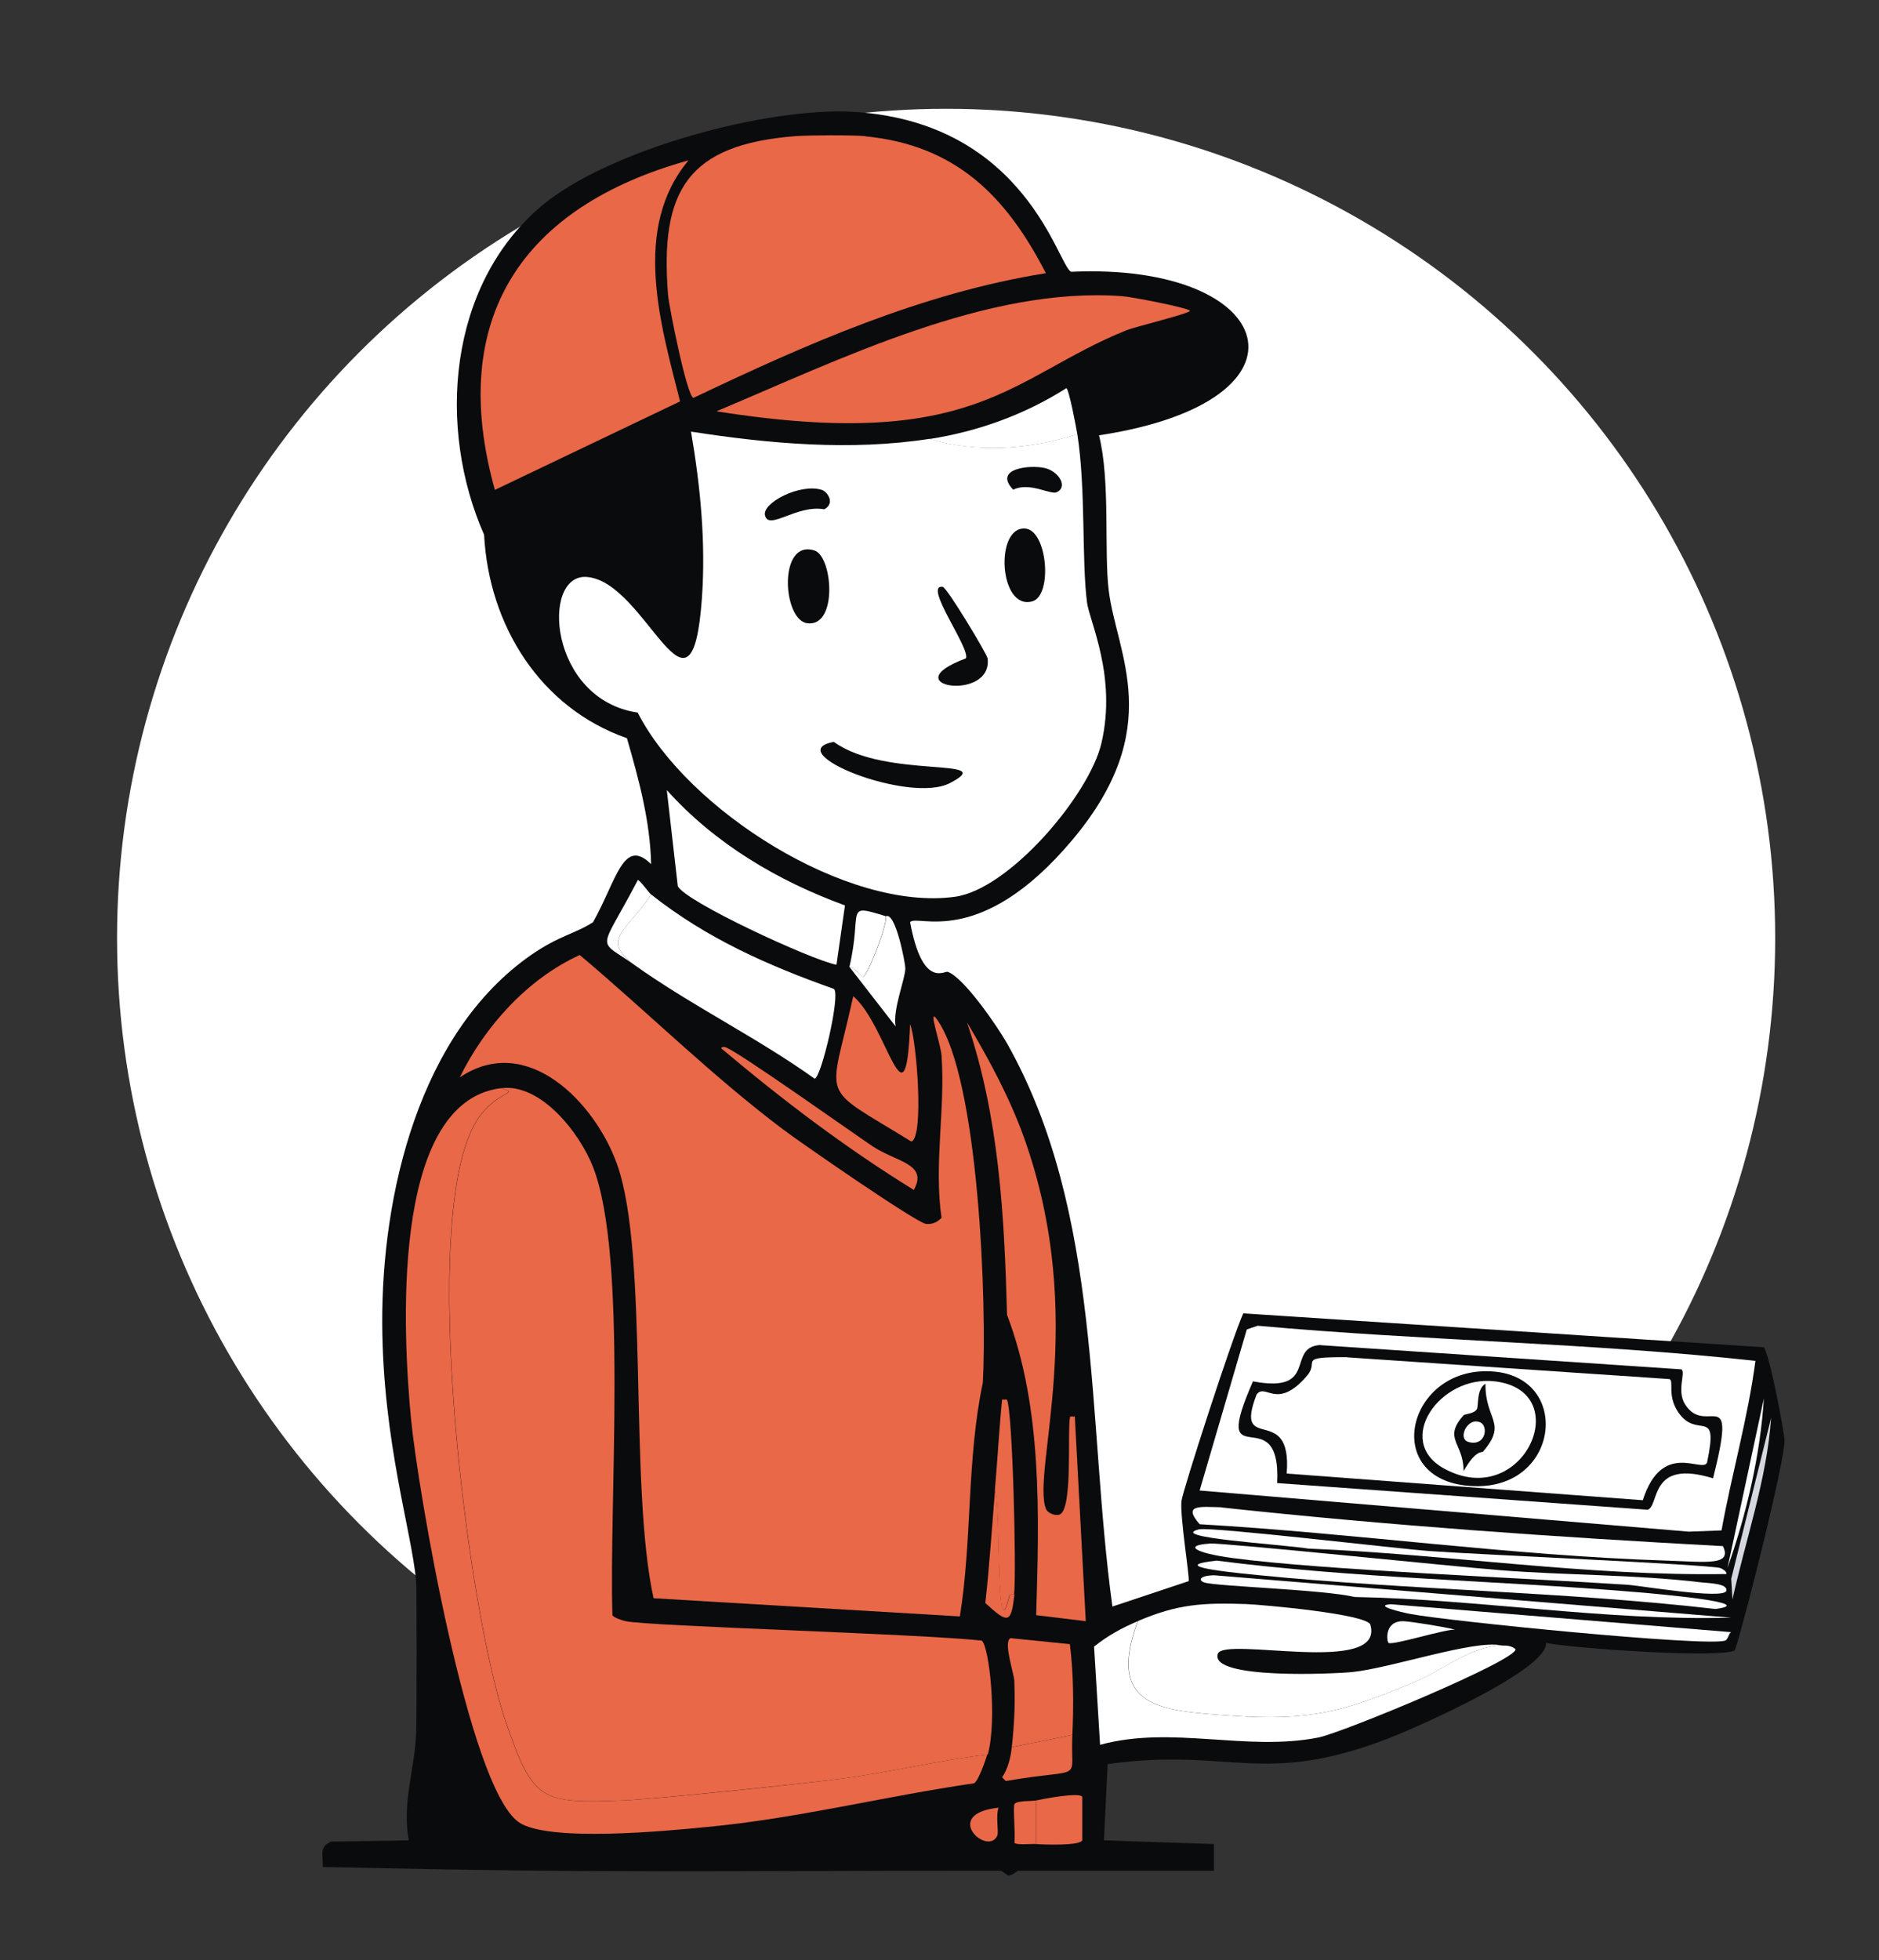
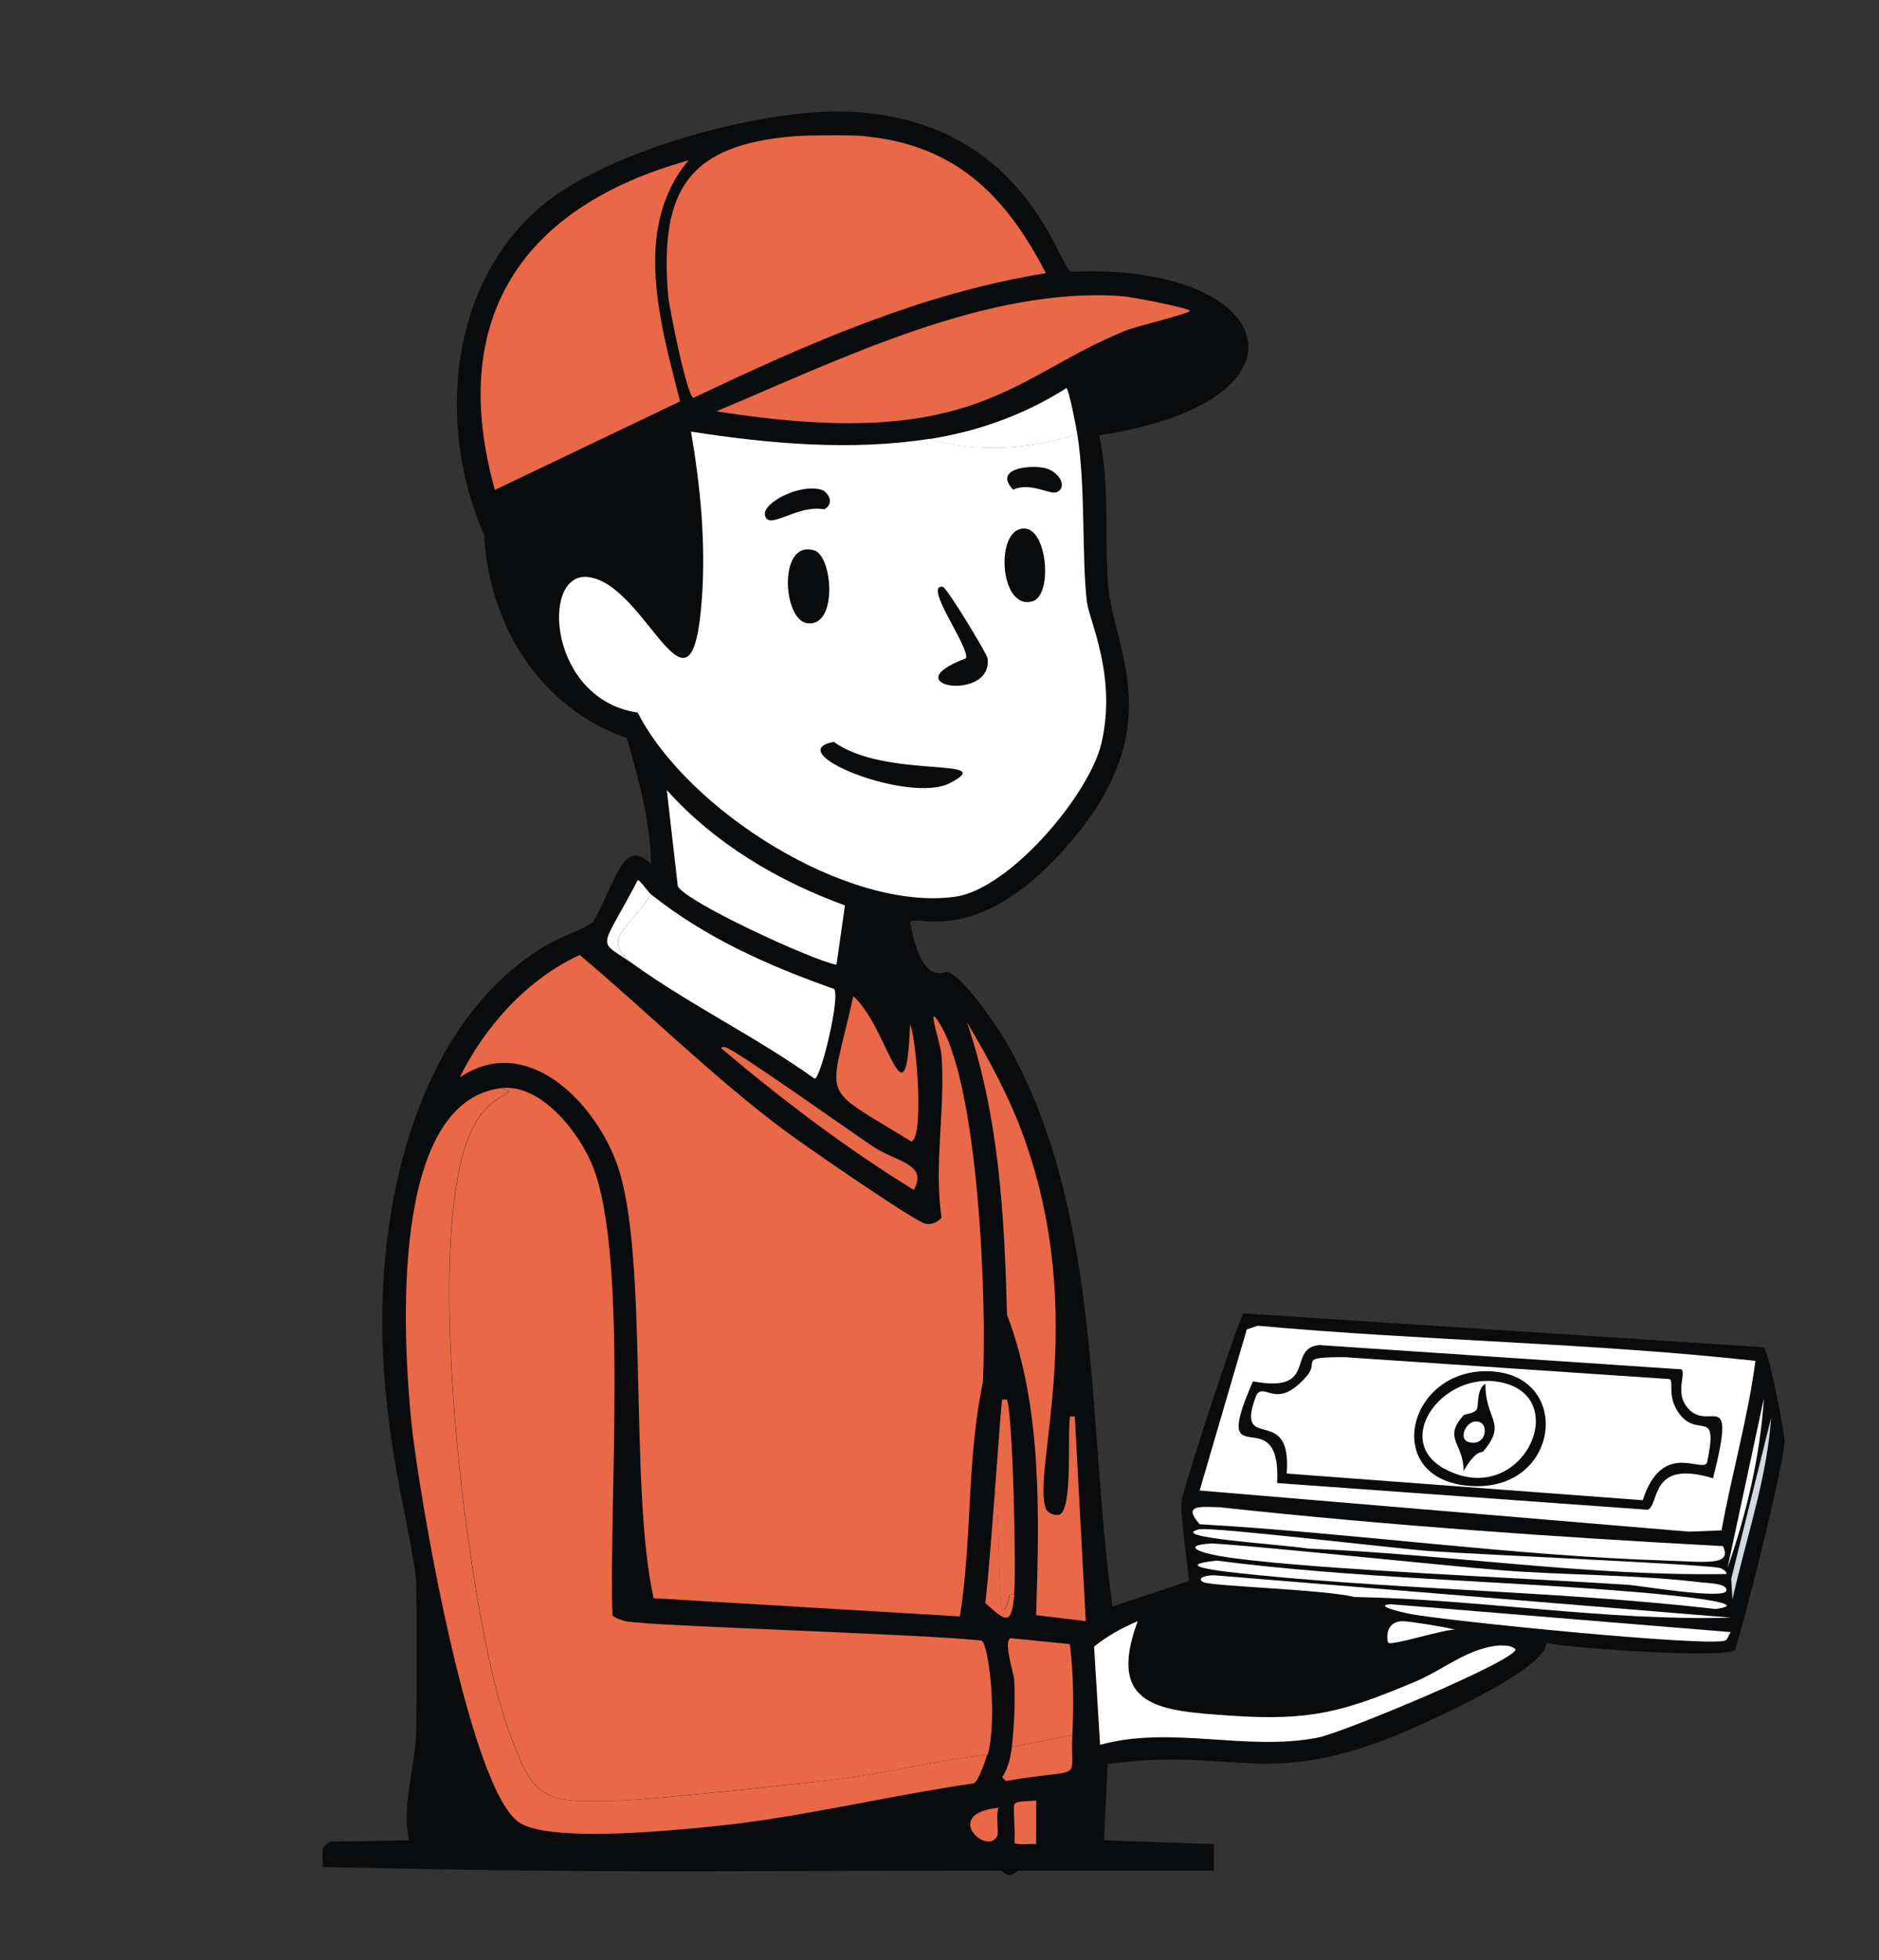
<svg xmlns="http://www.w3.org/2000/svg" id="Layer_1" viewBox="0 0 106.43 111">
  <rect x="0" y="0" width="106.43" height="111" fill="#333333" stroke="none" />
  <defs>
    <style>.cls-1{fill:#e86848;}.cls-2{fill:#d5d9df;}.cls-3{fill:#fff;}.cls-4{fill:#0a0b0d;}</style>
  </defs>
-   <circle class="cls-3" cx="53.59" cy="53.12" r="46.96" />
  <g id="Generative_Object">
    <path class="cls-4" d="M48.47,6.34c-4.94-.33-14.05,2.14-17.83,5.35-5.27,4.48-5.89,12.54-3.22,18.59.27,5.13,3.17,9.8,8.09,11.52.67,2.32,1.32,4.7,1.37,7.13-1.58-1.54-1.94.89-3.29,3.29-1,.65-1.91.75-3.5,1.85-6.37,4.43-8.48,13.6-8.44,20.92.04,6.66,1.67,11.73,1.92,14.54.04.43.04,7.62,0,8.64-.08,2.03-.82,3.98-.41,6.04l-4.4.07c-.71.29-.44.75-.48,1.44,17.48.38,20.93.2,38.42.21.02,0,.39.27.41.27.24,0,.52-.27.55-.27,17.42,0-6.32,0,11.1,0v-1.51s-6.23-.21-6.23-.21l.21-4.32c7.03-.97,8.75,1.34,16.05-1.51,1.45-.57,8.9-3.84,8.78-5.35,1.48.31,10.04.9,10.7.41.65-2,2.82-10.72,2.81-11.87,0-.34-.79-4.68-1.17-5.28l-29.49-1.92c-.65,1.44-3.44,10.07-3.5,10.63-.09.87.47,4.31.41,4.53l-4.32,1.44c-1.45-10.48-.55-22.28-5.97-31.89-.53-.94-2.45-3.74-3.36-4.05-.2-.07-1.43.96-2.13-2.81.37-.5,3.93,1.6,9.19-4.66,5.34-6.35,2.5-10.52,2.06-14.13-.27-2.2.1-6.2-.55-8.78,12.77-1.94,10.14-9.8-1.58-9.26-.74-.32-2.53-8.4-12.21-9.05Z" />
    <path class="cls-3" d="M37.77,44.75l.62,5.42c.35.85,7.56,4.19,8.99,4.46l.48-3.36c-3.81-1.39-7.37-3.5-10.08-6.52Z" />
    <path class="cls-1" d="M32.83,54.08c-2.95,1.35-5.37,4.03-6.79,6.93,3.83-2.59,7.69,1.46,8.92,4.94,1.8,5.1.65,18.14,2.06,24.55l17.35,1.03c.7-4.37.38-8.88,1.3-13.24.24-4.26-.21-17.28-2.61-20.58-.53-.73.23,1.42.27,2.06.22,3.05-.44,6.14,0,9.19-.24.25-.54.39-.89.34-.55-.07-7.1-4.6-8.09-5.35-4.04-3.04-7.66-6.63-11.52-9.88Z" />
    <path class="cls-1" d="M28.37,61.62c1.21.32-.29.12-1.37,1.85-3.35,5.36-.52,27.73,1.65,34.02,1.55,4.51,1.98,4.64,6.65,4.46,1.74-.07,10.08-.94,12.35-1.23,2.78-.36,5.52-1.05,8.3-1.37.54-1.96.08-6.12-.34-6.45-3.57-.39-18.78-.81-20.17-1.1-.15-.03-.69-.2-.75-.34-.21-6.13.89-20.31-1.1-25.38-.77-1.96-2.97-4.75-5.21-4.46Z" />
    <path class="cls-1" d="M55.94,99.35c-2.78.32-5.52,1.01-8.3,1.37-2.27.3-10.61,1.17-12.35,1.23-4.67.18-5.1.05-6.65-4.46-2.17-6.29-5-28.66-1.65-34.02,1.08-1.74,2.58-1.53,1.37-1.85-6.34.81-5.51,14.2-5.08,18.72.38,3.95,3.25,20.84,6.1,22.84,1.64,1.15,8.38.5,10.7.27,5.08-.48,10.05-1.74,15.09-2.47.25-.13.67-1.33.75-1.65Z" />
-     <path class="cls-3" d="M64.45,91.8c-1.81,4.91,1.33,5.08,5.28,5.35,4.51.31,6.37-.22,10.43-1.92,1.64-.69,3.06-1.97,4.87-2.06-1.53-.33-6.25,1.29-8.44,1.51-.96.1-8.09.44-7.61-1.03.33-1.02,9.48,1.28,8.64-1.65-.17-.6-6.05-1.13-7.06-1.17-2.44-.08-3.85,0-6.1.96Z" />
    <path class="cls-1" d="M54.78,57.92c1.81,5.32,2.11,10.93,2.26,16.53,2.01,5.27,1.82,11.4,1.65,17.01l2.81.34-.62-11.59h-.27c-.17.92.18,5.35-.62,5.56-.26.07-.66-.1-.75-.34-.81-2.16,2.44-10.72-1.23-20.99-.81-2.27-1.99-4.45-3.22-6.52Z" />
    <path class="cls-3" d="M35.92,54.63c3.27,2.33,6.95,4.11,10.22,6.45.36,0,1.48-4.72,1.1-5.08-3.77-1.34-7.21-2.86-10.36-5.35-1.35,2.07-2.9,2.51-.96,3.98Z" />
    <path class="cls-3" d="M85.02,93.17c-1.81.09-3.23,1.37-4.87,2.06-4.05,1.7-5.92,2.23-10.43,1.92-3.95-.27-7.09-.44-5.28-5.35-.91.39-1.7.82-2.47,1.44l.34,5.56c4.05-1.11,8.28.39,12.35-.41,1.38-.27,11.34-4.41,11.18-5.01-.35-.27-.64-.17-.82-.21Z" />
    <path class="cls-1" d="M48.33,56.41c-1.34,6.13-2.06,4.93,3.29,8.23.73-.22.3-5.77-.07-6.65-.24,6.25-1.27.09-3.22-1.58Z" />
    <path class="cls-1" d="M57.31,98.93l3.43-.69c.08-1.71.07-3.44-.14-5.14l-3.36-.34c-.43.18.19,1.99.21,2.4.06,1.27,0,2.51-.14,3.77Z" />
    <path class="cls-1" d="M56.35,84.39c.36.88.01,9.36.82,5.97.02-.1.18-.07.27-.07.14-1.22-.08-10.47-.41-11.04h-.27c-.17,1.71-.26,3.43-.41,5.14Z" />
    <path class="cls-1" d="M41.06,59.29c-.08-.01-.18-.02-.21.07,3.45,2.91,7.06,5.65,10.91,8.02.83-1.49-1-1.58-2.33-2.47-1.07-.71-7.87-5.55-8.37-5.62Z" />
-     <path class="cls-3" d="M48.12,54.76l2.61,3.36c-.18-.94.55-2.69.55-3.29,0-.29-.55-3.2-1.1-2.95.12.4-1.03,3.4-1.3,3.43-.09.01-.53-.61-.75-.55Z" />
    <path class="cls-1" d="M57.31,98.93c-.06.57-.22,1.24-.55,1.71l.21.21c4.57-.79,3.64.16,3.77-2.61l-3.43.69Z" />
-     <path class="cls-1" d="M58.69,101.95v2.47c.4.03,2.47.11,2.61-.21v-2.47c-.19-.27-2.24.13-2.61.21Z" />
-     <path class="cls-3" d="M48.12,54.76c.22-.06.66.56.75.55.27-.03,1.42-3.03,1.3-3.43-2.39-.74-1.3-.35-2.06,2.88Z" />
    <path class="cls-1" d="M57.45,90.29c-.09,0-.25-.03-.27.07-.81,3.4-.46-5.09-.82-5.97-.18,2.12-.31,4.26-.55,6.38,1.31,1.21,1.46,1.15,1.65-.48Z" />
    <path class="cls-3" d="M35.92,54.63c-1.94-1.47-.39-1.9.96-3.98-.13-.1-.64-.82-.75-.82-2.21,4.22-2.36,3.27-.21,4.8Z" />
    <path class="cls-1" d="M58.69,104.42v-2.47c-.21.05-1.12,0-1.23.21-.09.16.06,1.69,0,2.19.1.14,1,.05,1.23.07Z" />
    <path class="cls-3" d="M79.47,91.8c-1.1,0-.91,1.19-.82,1.23.25.15,3.17-.78,3.77-.75-.53-.15-2.61-.48-2.95-.48Z" />
    <path class="cls-1" d="M56.56,102.36c-3.29.35-.6,2.79-.07,1.58.09-.2-.1-1.11.07-1.58Z" />
    <path class="cls-1" d="M49.02,7.71c-.7-.07-3.22-.06-3.98,0-6.05.48-7.68,3.03-7.2,8.99.05.65,1.07,5.76,1.44,5.83,6.38-3.04,12.94-5.94,19.96-7.06-2.24-4.36-5.1-7.25-10.22-7.75Z" />
    <path class="cls-1" d="M39,9.08c-9.41,2.62-13.69,8.93-10.97,18.66l10.49-5.01c-1.11-4.39-2.74-9.8.48-13.65Z" />
    <path class="cls-1" d="M63.56,16.77c-7.65-.57-16.06,3.62-22.98,6.52,14.74,2.34,16.68-1.96,23.25-4.6.45-.18,3.72-.98,3.57-1.1-.24-.19-3.35-.79-3.84-.82Z" />
    <path class="cls-3" d="M52.65,24.86c2.61.8,5.69.6,8.37-.27-.05-.34-.47-2.55-.62-2.61-2.36,1.5-5,2.45-7.75,2.88Z" />
    <path class="cls-3" d="M61.02,24.58c-2.68.88-5.75,1.07-8.37.27-4.45.69-9.08.28-13.51-.41.53,3.09.84,6.25.62,9.4-.58,8.2-3.12-.91-6.52-1.17-2.63-.2-2.16,6.94,2.88,7.68,2.82,5.52,11.86,11.27,17.97,10.43,3.08-.42,7.62-5.77,8.3-8.71.88-3.78-.69-6.91-.82-7.96-.31-2.41-.06-6.44-.55-9.53Z" />
    <path class="cls-4" d="M47.23,42.01c-3.11.57,4.27,3.54,6.58,2.33,2.88-1.5-3.64-.2-6.58-2.33Z" />
    <path class="cls-4" d="M46.13,31.17c-2.06-.65-1.81,3.93-.41,4.12,1.75.24,1.45-3.79.41-4.12Z" />
    <path class="cls-4" d="M58.07,29.93c-1.74-.14-1.49,4.67.41,4.12,1.15-.34.85-4.02-.41-4.12Z" />
    <path class="cls-4" d="M53.41,33.23c-1.17-.18,1.57,3.49,1.3,4.05-4.24,1.58,1.54,2.51,1.23,0-.03-.24-2.3-4.01-2.54-4.05Z" />
    <path class="cls-4" d="M46.55,27.74c-1.23-.39-3.39.74-3.22,1.44.21.89,1.79-.62,3.36-.34.65-.36.15-1.01-.14-1.1Z" />
    <path class="cls-4" d="M59.17,26.5c-.85-.19-2.93.03-1.78,1.23.94-.46,2.11.31,2.47.14.66-.32.08-1.2-.69-1.37Z" />
    <path class="cls-3" d="M69.18,85.35c-1.22-.03-2.21-.17-1.23.96,8.81.51,17.65,1.78,26.48,2.06,2.18.07,3.71.31,3.16-.82-9.48-.51-18.96-1.17-28.4-2.19Z" />
    <path class="cls-3" d="M68.49,87.41c-1.42.09-.89.52,1.37.82,5.02.67,16.44,1.12,22.36,1.51.63.04,5.43.85,5.56.34.1-.42-.99-.43-1.44-.48-3.74-.45-7.63-.39-11.39-.69-2.59-.2-15.64-1.56-16.46-1.51Z" />
    <path class="cls-3" d="M68.91,88.37c-2.47.27-.23.57,2.33.82,8.61.85,17.32.93,25.93,1.92,2.52-.34-3.2-.85-4.53-.96-7.9-.66-15.86-.77-23.73-1.78Z" />
    <path class="cls-3" d="M67.95,86.59c-1.97.47,4.57.85,6.17,1.1,7.88.32,15.81,1.57,23.66,1.44.07-.14-.29-.33-.34-.34-.8-.21-14.06-.78-16.46-.96-1.79-.13-12.4-1.39-13.03-1.23Z" />
    <path class="cls-3" d="M78.78,90.84c-1.01.07.57.45,1.1.55,2.07.4,16.77,1.87,17.83,1.51.18-.06.19-.38.34-.48l-19.27-1.58Z" />
    <path class="cls-3" d="M68.77,89.2c-.87.02-.89.3-.55.41.69.22,6.75.4,8.51.82,7.11.13,14.25,1.37,21.33,1.17l-29.29-2.4Z" />
    <path class="cls-3" d="M99.91,79.18l-2.06,9.6c1.08-3.07,1.85-6.35,2.06-9.6Z" />
    <path class="cls-2" d="M100.32,80.28l-2.26,9.12.07,1.17c.75-3.42,1.95-6.8,2.19-10.29Z" />
    <path class="cls-3" d="M71.24,75.07l-.62.21-2.67,9.12,27.71,2.33,1.85-.07c.58-3.21,1.5-6.38,1.92-9.6-9.28-1.02-18.82-1.14-28.19-1.99Z" />
    <path class="cls-4" d="M74.81,76.16c-2.01.1-.06,2.77-3.84,2.06-2.51,5.72,1.62.78,1.37,5.76l20.99,1.51c.69-.25.06-2.9,3.7-1.78,1.42-5.61-.37-2.31-1.58-4.18-.5-.78.05-1.81-.21-1.99l-20.44-1.37Z" />
    <path class="cls-3" d="M76.31,76.85c-2.87-.01-1.57.21-2.26,1.03-1.74,2.05-2.38.37-2.88,1.1-1.32,3.44,2.04.37,1.71,4.46l20.17,1.51c1.1-3.43,3.38-1.51,3.64-2.13.69-3.28-.55-1.22-1.65-2.88-.62-.94-.21-1.74-.48-1.85l-18.24-1.23Z" />
    <path class="cls-4" d="M84.68,77.67c-4.86-.47-6.52,5.91-1.65,6.45,5.24.58,6.11-6.01,1.65-6.45Z" />
    <path class="cls-3" d="M84.68,78.22c-3.12-.38-5.74,3.38-2.88,4.94,4.48,2.44,7.51-4.38,2.88-4.94Z" />
    <path class="cls-4" d="M84.13,78.36c-.51.3-.37,1.27-.48,1.44-.16.26-.68.26-.75.34-1.19,1.34,0,1.54,0,3.16.71-1.24,1.04-1.03,1.1-1.1,1.41-1.64.11-1.79.14-3.84Z" />
    <path class="cls-3" d="M83.86,80.55c-.72-.35-1.33.91-.69,1.1.97.28,1.15-.87.69-1.1Z" />
  </g>
</svg>